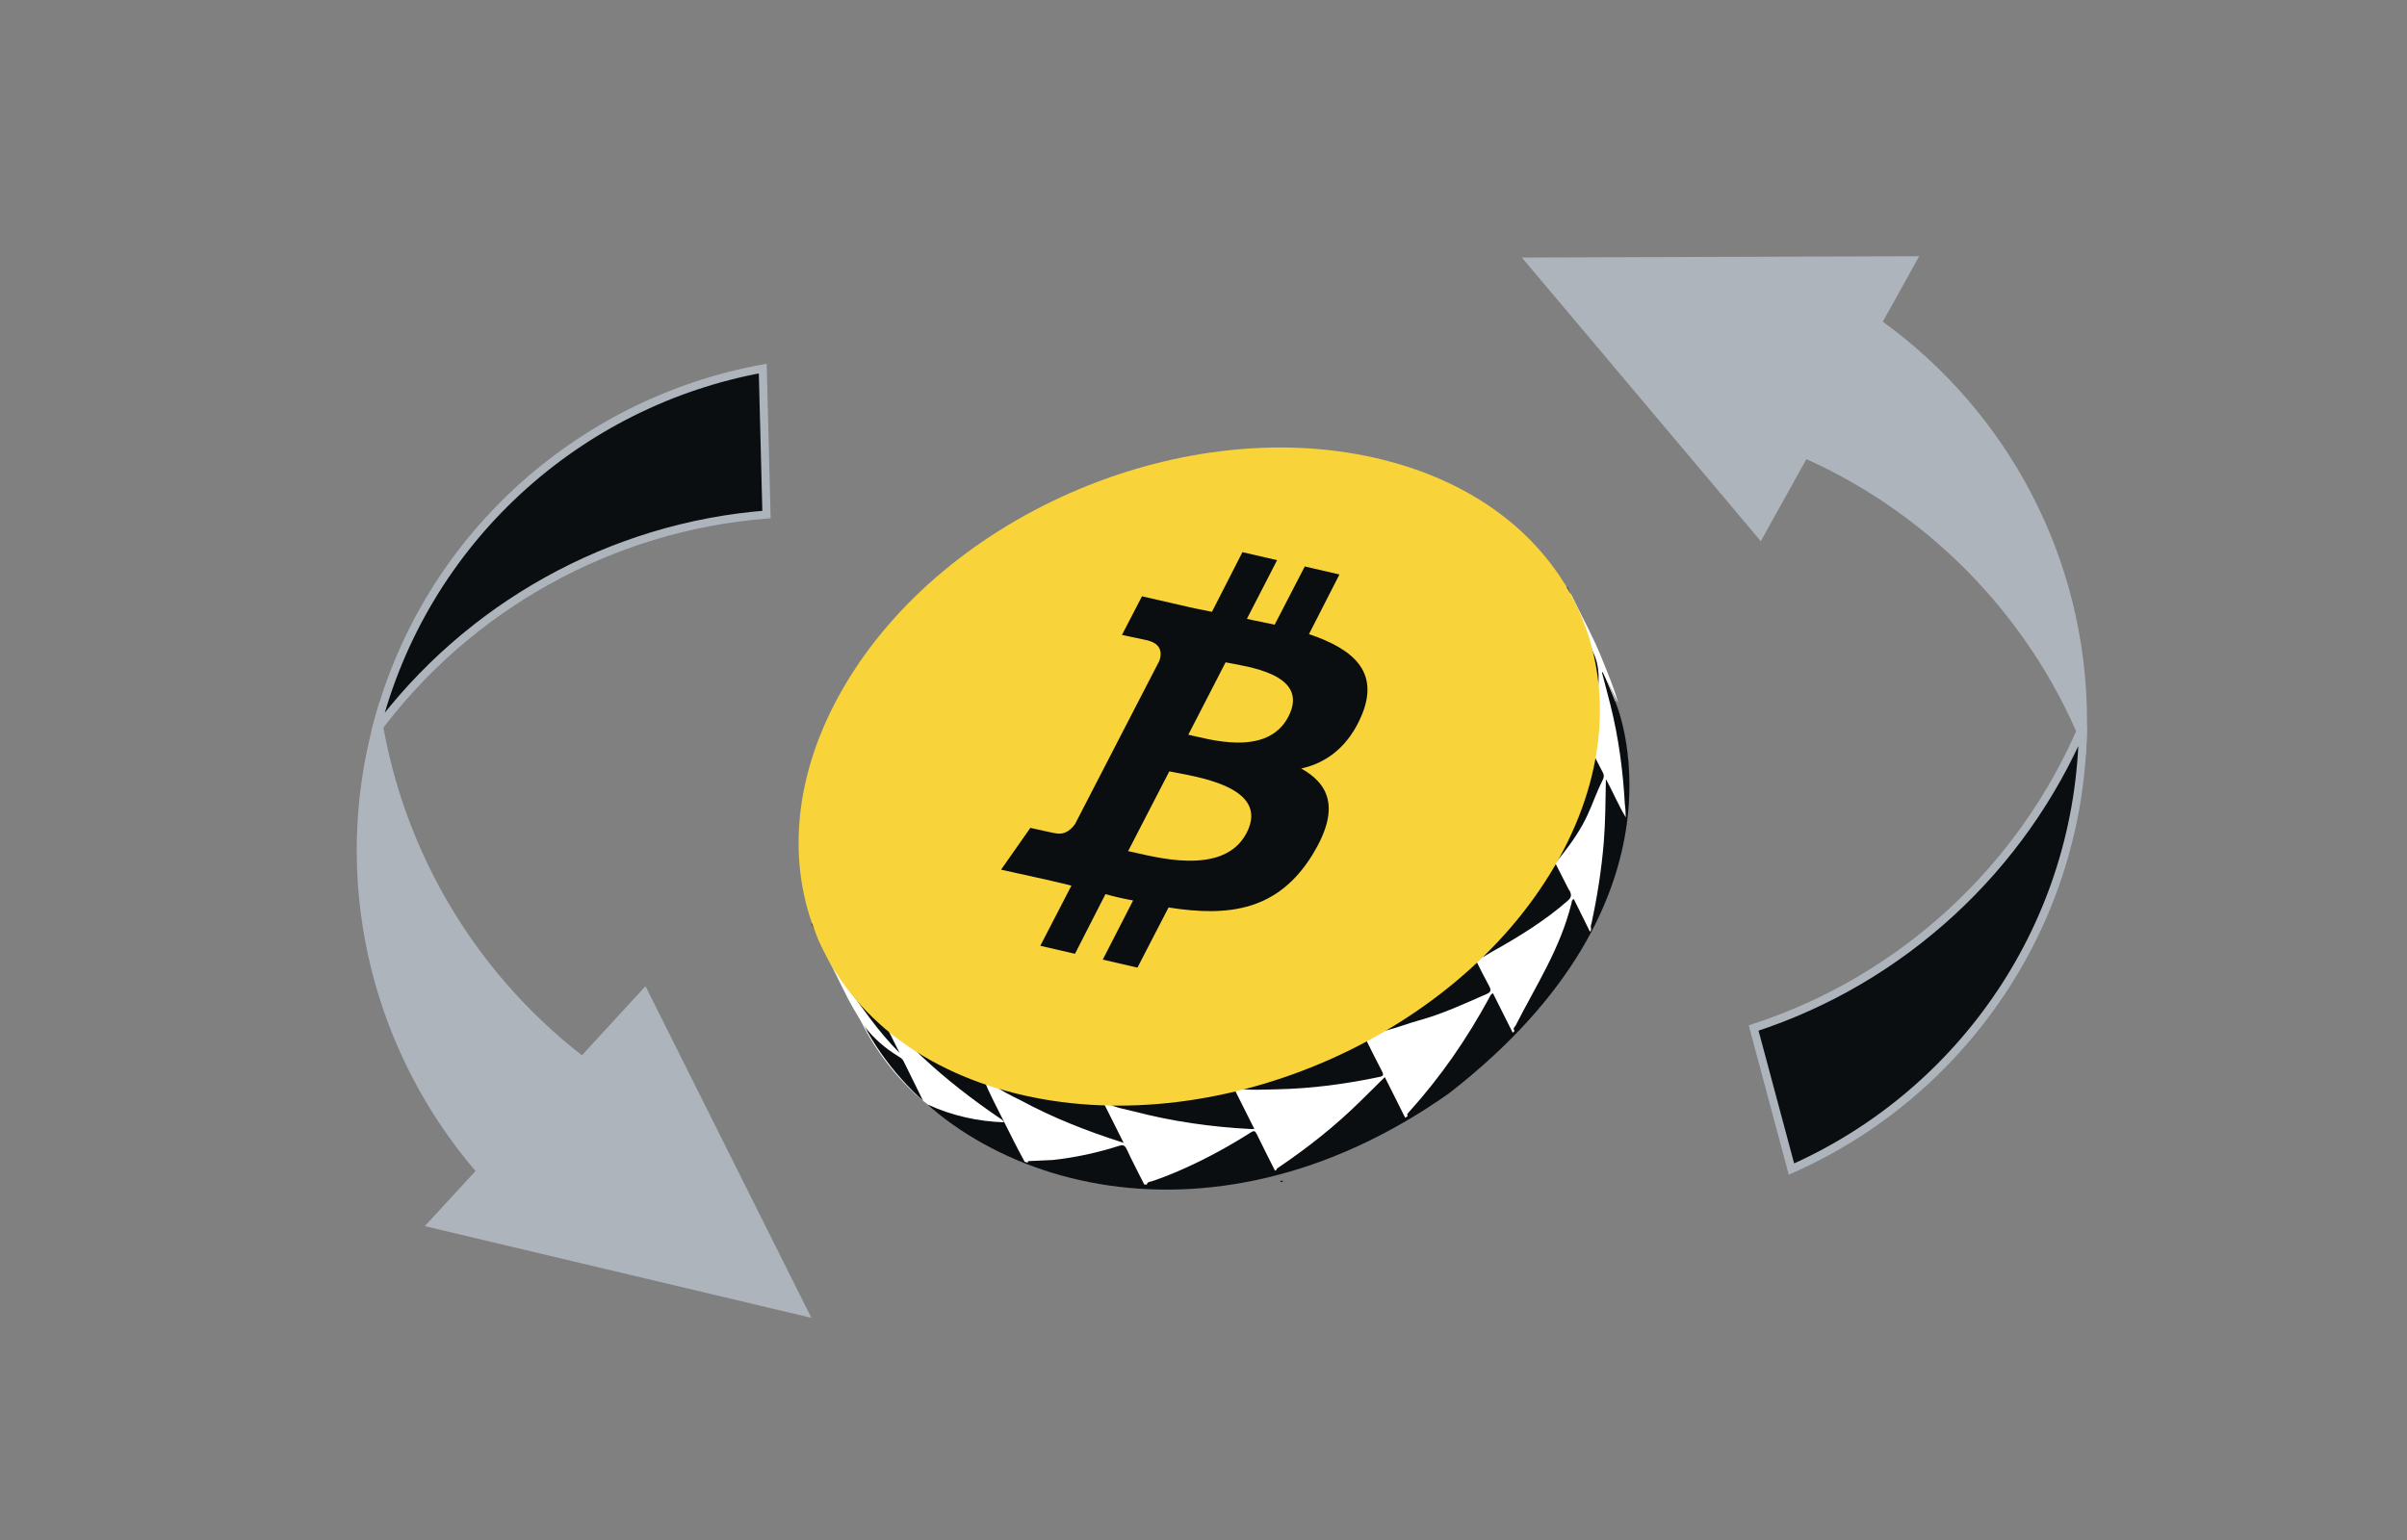
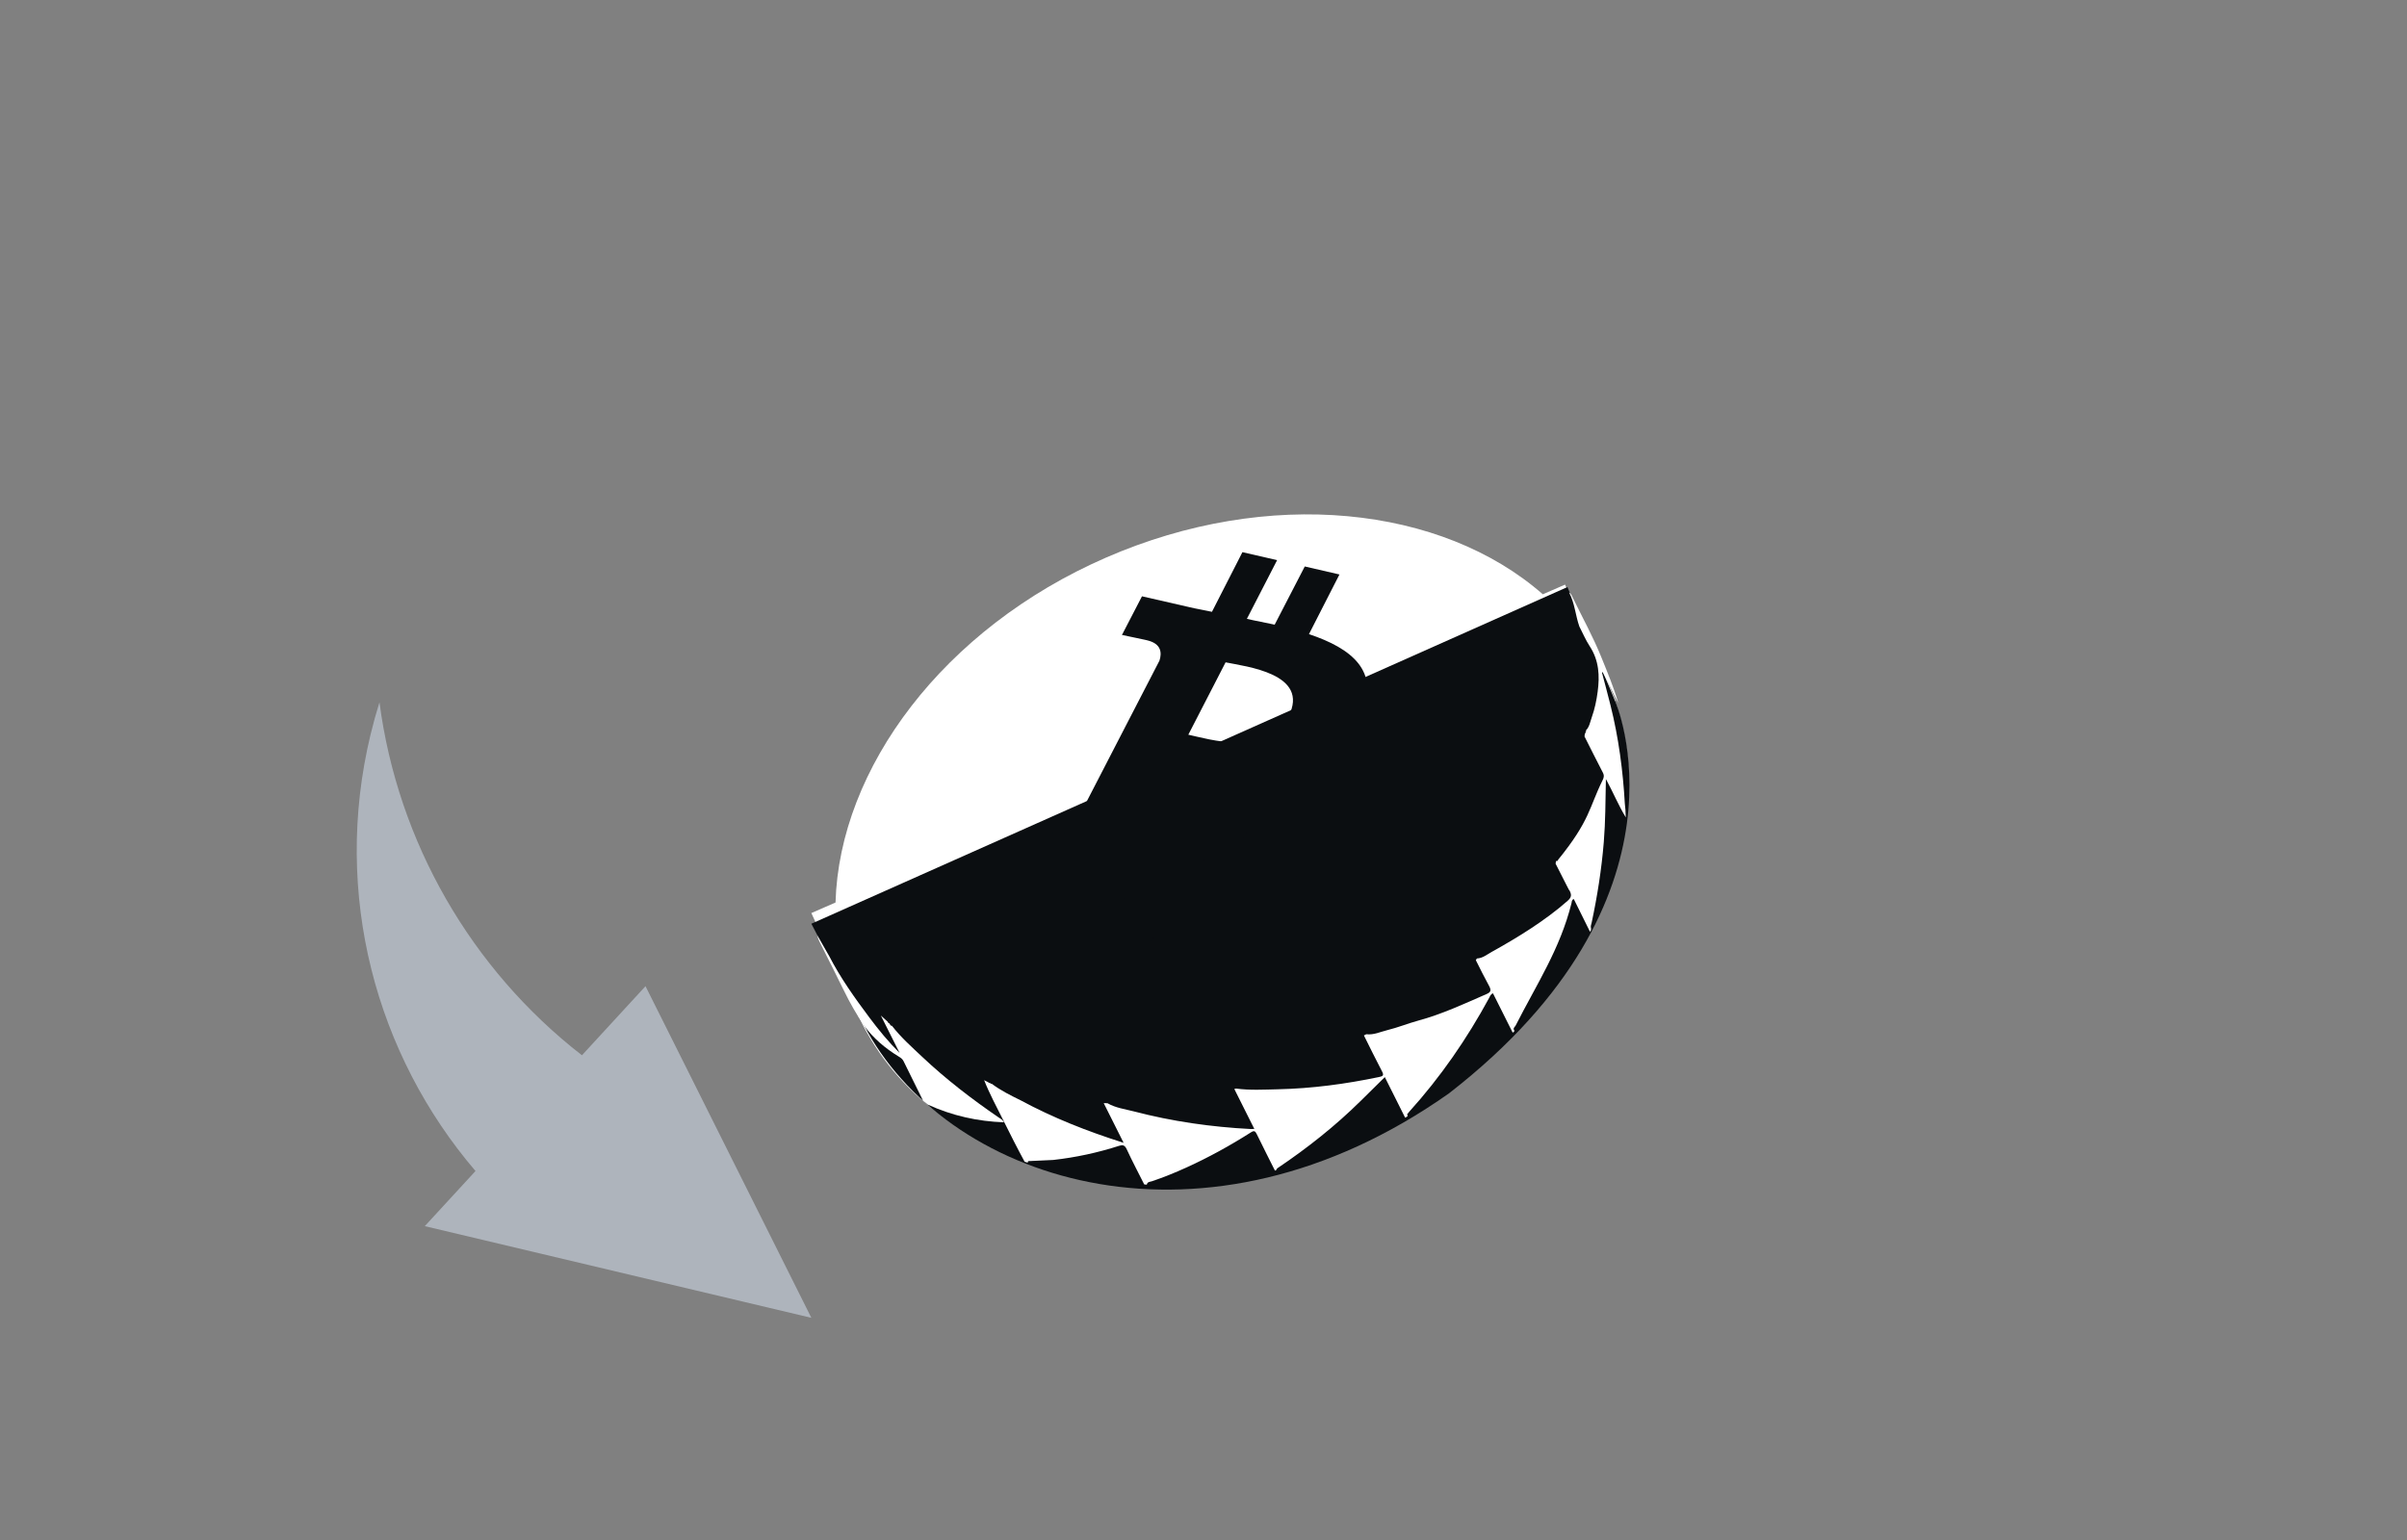
<svg xmlns="http://www.w3.org/2000/svg" fill="none" viewBox="0 0 500 320" height="320" width="500">
  <rect x="0" y="0" width="500" height="320" fill="#808080" stroke="none" />
-   <path stroke-width="1.685" stroke="#AEB4BC" fill="#0B0E11" d="M364.28 213.614C395.156 203.559 420.133 180.442 432.688 150.786C432.34 191.929 407.554 227.244 372.133 242.922L364.28 213.614Z" />
-   <path fill="#AEB4BC" d="M316.138 53.518L398.667 53.242L391.109 66.843C416.816 85.469 433.536 115.736 433.536 149.908C433.536 152.244 433.458 154.561 433.304 156.857C422.802 129.521 401.802 107.389 375.241 95.401L365.766 112.451L316.138 53.518Z" clip-rule="evenodd" fill-rule="evenodd" />
  <path fill="white" d="M282.156 236.111C323.696 218.004 346.782 178.239 335.514 145.669L335.629 145.619L334.742 143.584C334.525 143.034 334.298 142.486 334.06 141.941C333.823 141.396 333.575 140.857 333.321 140.324L325.105 121.477L320.485 123.491C299.526 105.112 263.54 101.135 229.742 115.868C195.944 130.601 174.363 159.67 173.561 187.535L168.54 189.724L178.473 211.512L178.504 211.498C193.696 243.579 239.656 254.637 282.158 236.11L282.156 236.111Z" />
  <path fill="#0B0E11" d="M325.597 121.985L335.53 145.721C335.53 145.721 353.451 186.436 301.022 227.167C250.491 262.87 197.992 245.965 180.239 214.454L168.544 191.945L325.597 121.985Z" />
  <path fill="white" d="M329.213 152.439C329.193 152.638 329.17 152.838 329.149 153.038C330.414 155.54 331.661 158.051 332.955 160.537C333.275 161.149 333.168 161.593 332.898 162.137C330.091 167.784 330.341 170.449 323.609 178.717L323.618 178.704C323.692 179.003 323.558 178.927 323.408 178.821C323.166 178.965 323.158 179.221 323.144 179.475C325.003 183.082 326.128 185.425 325.987 184.956C326.527 185.94 326.454 186.463 325.637 187.184C320.975 191.294 315.258 194.809 309.854 197.806C308.884 198.344 307.993 199.116 306.791 199.164C306.717 199.281 306.644 199.398 306.569 199.514C307.77 201.916 308.058 202.508 309.327 204.872C309.841 205.831 309.66 206.182 308.773 206.568C304.135 208.591 299.559 210.731 294.63 212.069C292.462 212.659 290.353 213.524 288.157 214.062C286.728 214.412 285.361 215.092 283.808 214.907C283.646 214.99 283.485 215.073 283.323 215.156C284.564 217.633 285.772 220.129 287.064 222.58C287.527 223.459 287.294 223.624 286.484 223.793C279.56 225.242 272.557 226.187 265.43 226.345C262.545 226.41 259.659 226.581 256.759 226.194C256.64 226.223 256.52 226.252 256.401 226.281C257.764 229.002 259.128 231.724 260.562 234.586C260.161 234.594 259.973 234.611 259.783 234.601C251.633 234.179 243.544 233.035 235.549 230.943C233.703 230.46 231.78 230.237 230.054 229.241C229.793 229.234 229.533 229.228 229.272 229.221C230.607 231.886 231.942 234.551 233.404 237.468C225.823 235.063 218.762 232.278 211.995 228.627C209.92 227.61 207.85 226.582 205.972 225.169L206.004 225.149C205.813 225.294 205.726 225.174 205.665 224.989L205.694 224.988C205.516 225.121 205.393 224.978 205.263 224.873C204.988 224.734 204.713 224.595 204.436 224.457C205.564 227.317 207.043 230.04 208.402 232.77C209.834 235.649 211.298 238.55 212.839 241.393C213.064 241.466 213.288 241.538 213.512 241.61C213.422 241.199 213.722 241.267 213.937 241.256C215.553 241.178 217.167 241.105 218.783 241.03C223.462 240.51 228.023 239.518 232.478 238.088C233.187 237.86 233.64 237.915 234.047 238.796C235.186 241.266 236.461 243.674 237.682 246.106C237.86 246.125 238.039 246.144 238.219 246.163C238.331 245.539 238.902 245.584 239.305 245.45C241.729 244.633 244.093 243.67 246.417 242.616C251.079 240.502 255.551 238.03 259.87 235.285C260.544 234.858 260.765 235.044 261.088 235.713C262.314 238.239 263.59 240.742 264.847 243.253C264.948 243.2 265.048 243.147 265.148 243.094C265.174 242.865 265.333 242.761 265.5 242.648C271.621 238.523 277.399 233.95 282.68 228.734C284.321 227.114 285.96 225.495 287.664 223.813L291.887 232.243C292.096 232.105 292.412 232.081 292.412 231.72C292.375 231.705 292.327 231.699 292.302 231.671C292.283 231.651 292.277 231.59 292.291 231.569C292.433 231.381 292.571 231.189 292.728 231.015C299.218 223.838 304.713 215.885 309.378 207.282C309.541 206.981 309.62 206.597 310.132 206.403L314.224 214.571C314.389 214.466 314.599 214.401 314.562 214.127C314.201 213.644 314.692 213.388 314.834 213.108C319.218 204.47 324.082 197.182 326.449 187.649C326.519 187.366 326.465 186.976 326.917 186.812L330.286 193.608C330.465 193.418 330.539 193.189 330.505 192.916C330.354 192.484 330.548 192.106 330.631 191.717C331.809 186.203 332.689 180.629 333.153 174.961C333.502 170.699 333.493 166.407 333.585 162.123L333.569 161.908C333.613 161.965 333.657 162.022 333.7 162.08C335.09 164.643 336.205 167.35 337.72 169.848C337.702 169.491 337.685 169.136 337.668 168.78L337.647 168.208L337.644 168.227C337.603 167.815 337.545 167.404 337.522 166.993C337.13 160.117 336.231 153.293 334.547 146.553C333.978 144.277 333.364 142.01 332.769 139.739C332.827 139.72 332.883 139.701 332.941 139.683L336.149 146.086C335.237 142.827 333.911 139.716 332.648 136.578C330.953 132.367 328.758 128.403 326.775 124.333C326.559 123.889 326.416 123.38 325.943 123.11C327.119 125.331 327.257 127.837 328.067 130.158C328.777 131.534 329.38 132.983 330.222 134.271C332.174 137.259 332.318 140.437 331.879 143.725C331.635 145.561 331.26 147.363 330.644 149.08C330.31 150.01 330.17 151.063 329.427 151.784L329.429 151.767C329.533 151.935 329.469 152.04 329.325 152.118L329.331 152.098C329.41 152.258 329.351 152.363 329.216 152.436L329.213 152.439Z" />
  <path fill="white" d="M184.394 212.305C183.921 211.875 183.447 211.445 182.975 211.015C184.274 213.608 185.573 216.2 186.871 218.792C184.564 216.499 182.528 214.022 180.603 211.444C177.557 207.366 174.593 203.226 172.245 198.659C171.42 197.223 170.596 195.788 169.772 194.354C169.925 195.193 170.364 195.926 170.736 196.676C172.256 199.74 173.832 202.775 175.314 205.854C176.529 208.376 177.927 210.778 179.466 213.101C181.469 215.806 183.942 217.873 186.696 219.548C187.101 219.794 187.462 220.03 187.698 220.515C189.037 223.265 190.402 226.003 191.759 228.744C192.077 229.004 192.396 229.265 192.714 229.525C197.849 231.86 203.099 233.014 208.561 233.207C208.249 232.621 207.844 232.468 207.503 232.236C201.914 228.414 196.521 224.279 191.51 219.549C189.355 217.515 187.136 215.545 185.282 213.161L185.3 213.171C184.979 213.176 184.891 212.898 184.773 212.656L184.798 212.676C184.584 212.657 184.473 212.501 184.394 212.305Z" />
-   <path fill="#0B0E11" d="M266.546 245.509C266.336 245.29 266.135 245.29 265.941 245.466C266.154 245.748 266.348 245.577 266.546 245.509Z" />
-   <path fill="#F8D33A" d="M210.764 227.148C169.981 216.883 154.09 179.109 175.271 142.777C196.451 106.446 246.683 85.314 287.465 95.579C328.248 105.844 344.139 143.619 322.958 179.95C301.777 216.282 251.546 237.413 210.764 227.148Z" clip-rule="evenodd" fill-rule="evenodd" />
  <mask height="140" width="167" y="91" x="165" maskUnits="userSpaceOnUse" style="mask-type:alpha" id="mask0_1069_26853">
    <path fill="#F8D33A" d="M170.042 195.099C184.615 228.532 231.64 240.286 275.075 221.353C318.511 202.419 341.908 159.968 327.335 126.535C312.761 93.103 265.736 81.349 222.301 100.282C178.866 119.215 155.468 161.666 170.042 195.099Z" />
  </mask>
  <g mask="url(#mask0_1069_26853)">
</g>
  <path fill="#0B0E11" d="M282.92 148.489C286.64 139.376 280.825 134.771 271.909 131.766L278.24 119.371L271.037 117.708L264.785 129.801C262.834 129.365 260.858 129.03 259.012 128.591L265.29 116.397L258.087 114.735L251.756 127.13C250.196 126.781 248.61 126.533 247.154 126.181L237.221 123.908L233.061 131.937C233.061 131.937 238.444 133.059 238.34 133.063C241.252 133.767 241.377 135.661 240.852 137.276L233.554 151.401C233.736 151.495 234.048 151.485 234.334 151.576C234.152 151.482 233.84 151.492 233.554 151.401L223.325 171.217C222.672 172.137 221.367 173.579 219.313 173.146C219.391 173.244 214.034 172.02 214.034 172.02L207.948 180.711L217.413 182.799C219.155 183.241 220.923 183.583 222.561 184.029L216.1 196.528L223.302 198.191L229.633 185.796C231.557 186.333 233.508 186.768 235.38 187.107L229.075 199.401L236.278 201.064L242.739 188.565C255.327 190.551 265.478 189.22 272.64 177.597C278.39 168.218 276.245 162.993 270.296 159.691C275.555 158.52 280.144 155.173 282.92 148.489ZM258.966 173.049C254.153 182.397 239.335 177.886 234.342 176.851L242.896 160.287C247.889 161.323 263.989 163.294 258.966 173.049ZM267.646 148.888C263.251 157.424 250.955 153.53 246.846 152.665L254.589 137.627C258.698 138.491 272.25 139.947 267.646 148.888Z" />
-   <path stroke-width="1.685" stroke="#AEB4BC" fill="#0B0E11" d="M159.219 106.917C126.846 109.464 97.151 126.091 78.003 151.984C87.973 112.066 120.338 83.535 158.445 76.585L159.219 106.917Z" />
  <path fill="#AEB4BC" d="M168.542 273.836L88.241 254.783L98.774 243.328C78.143 219.202 68.974 185.862 76.973 152.641C77.52 150.37 78.139 148.135 78.826 145.938C82.636 174.973 97.871 201.406 120.887 219.279L134.089 204.922L168.542 273.836Z" />
</svg>